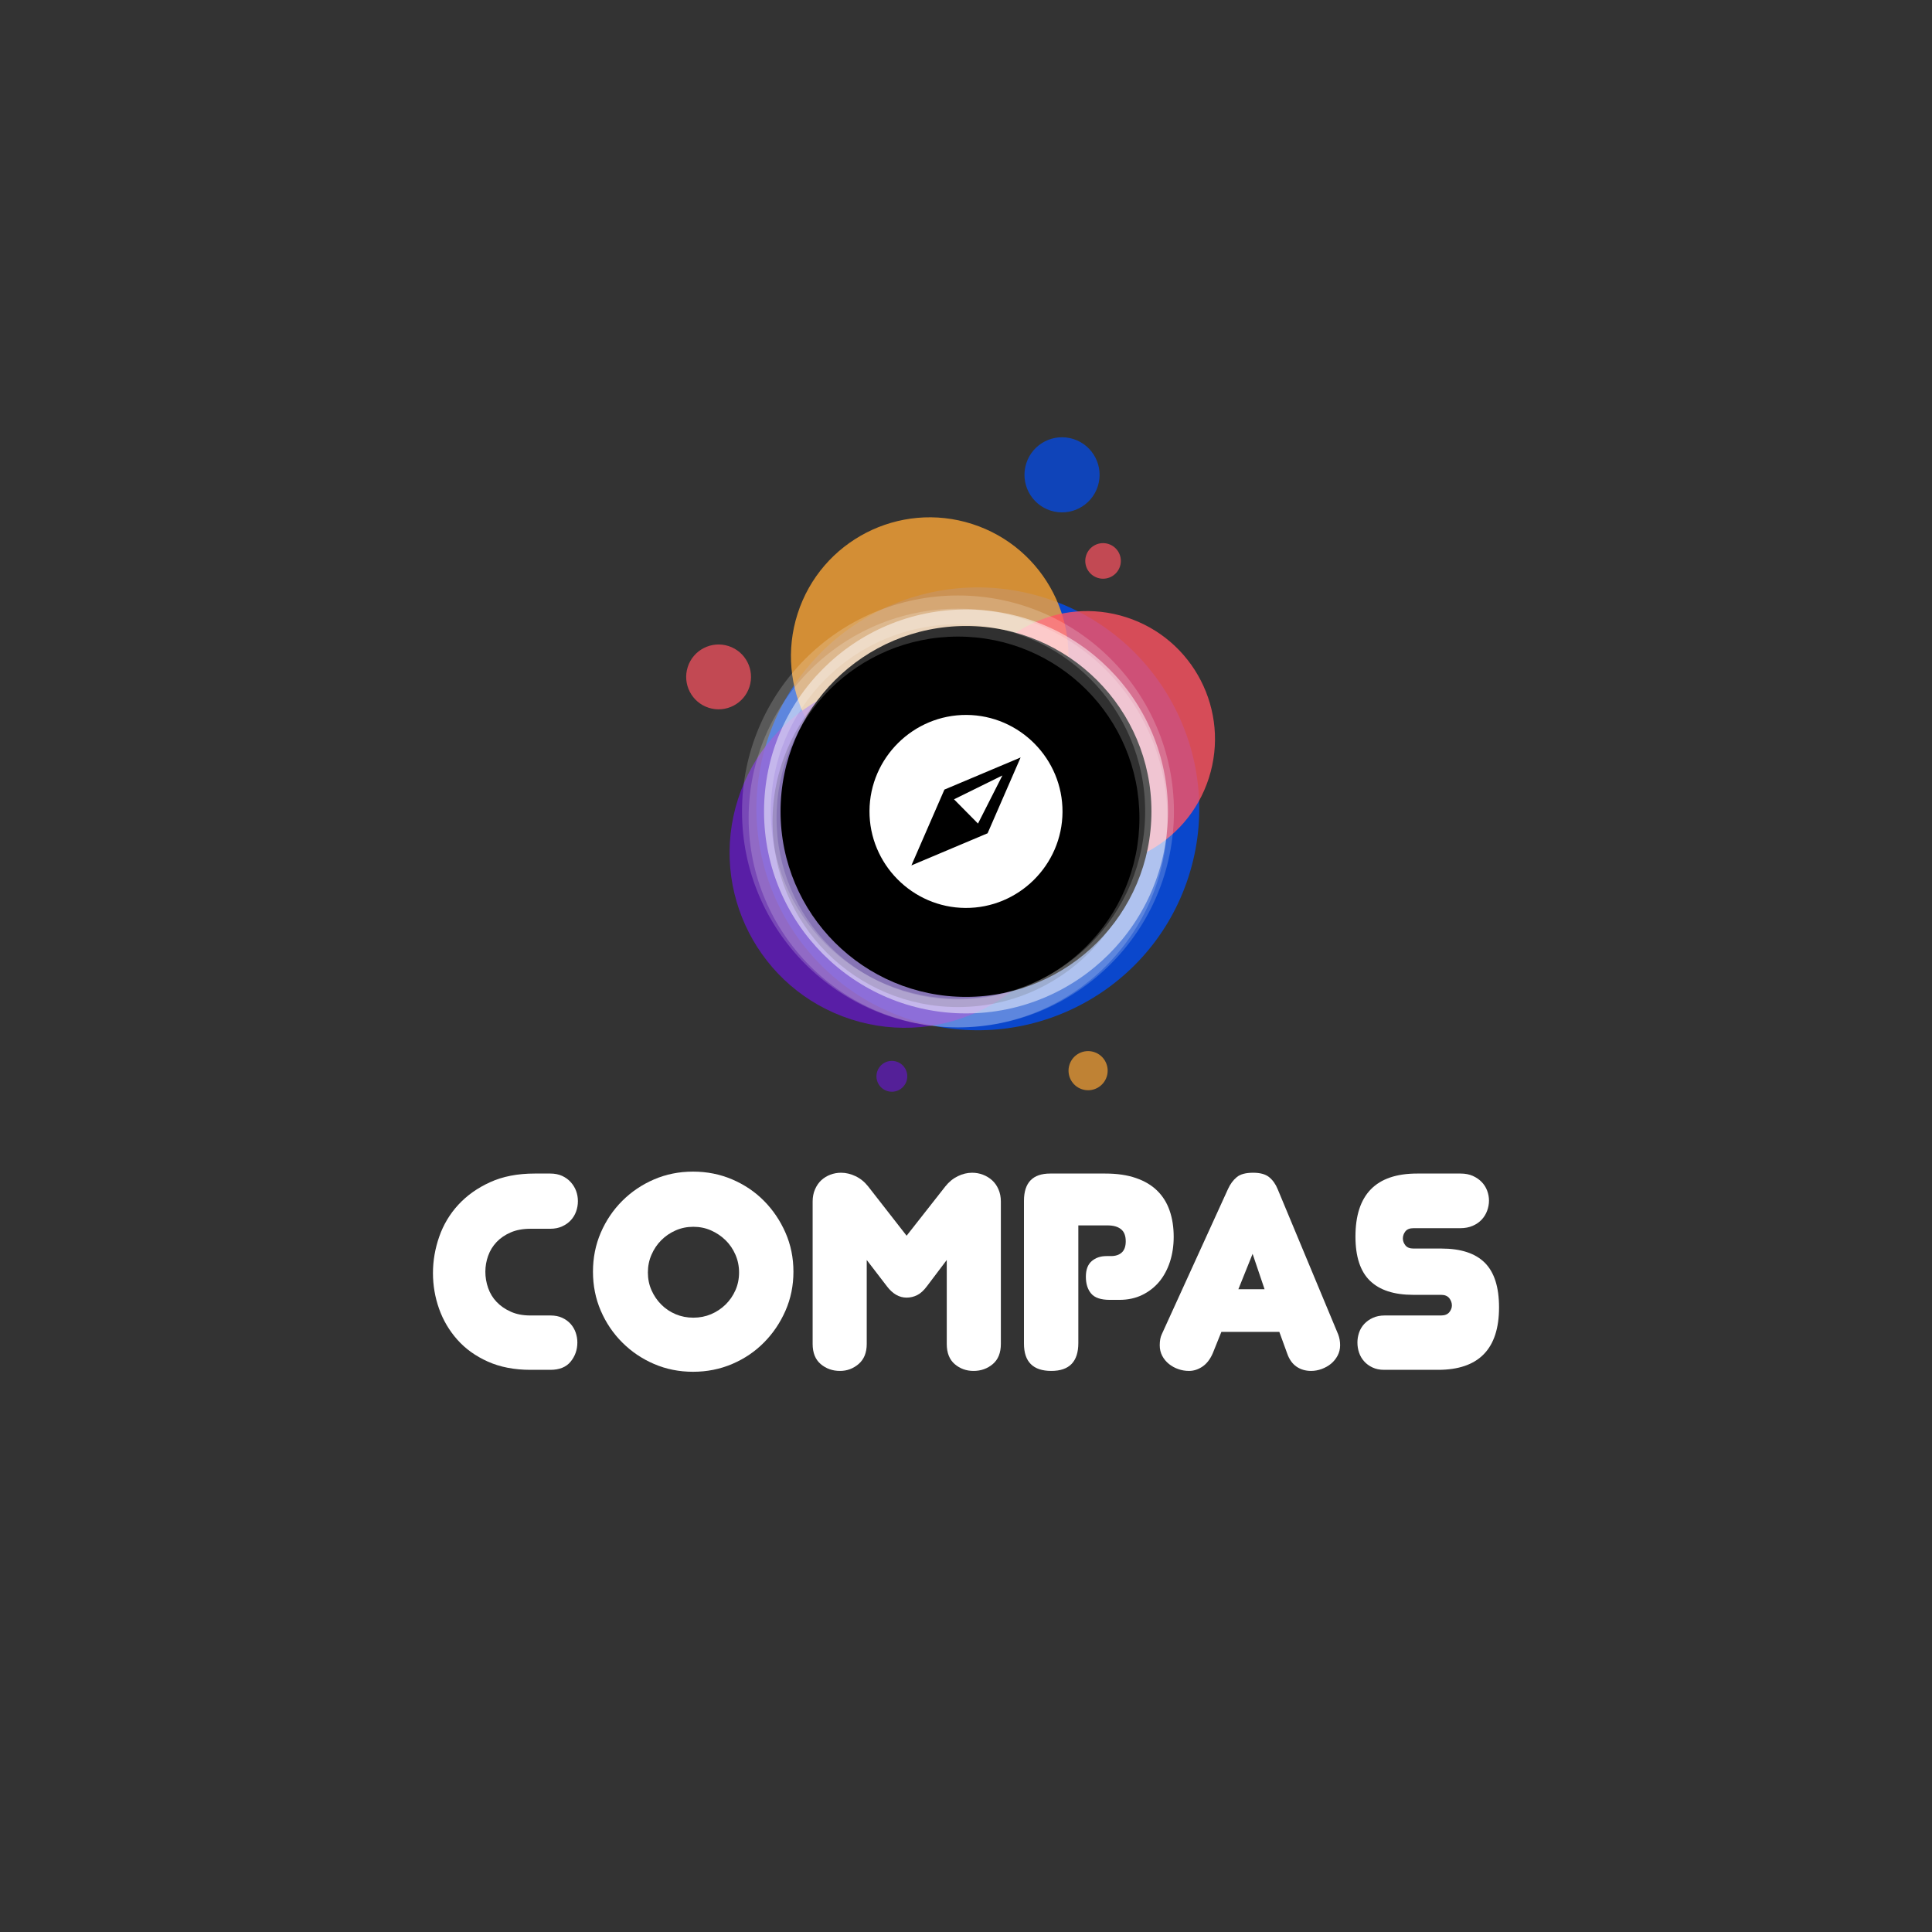
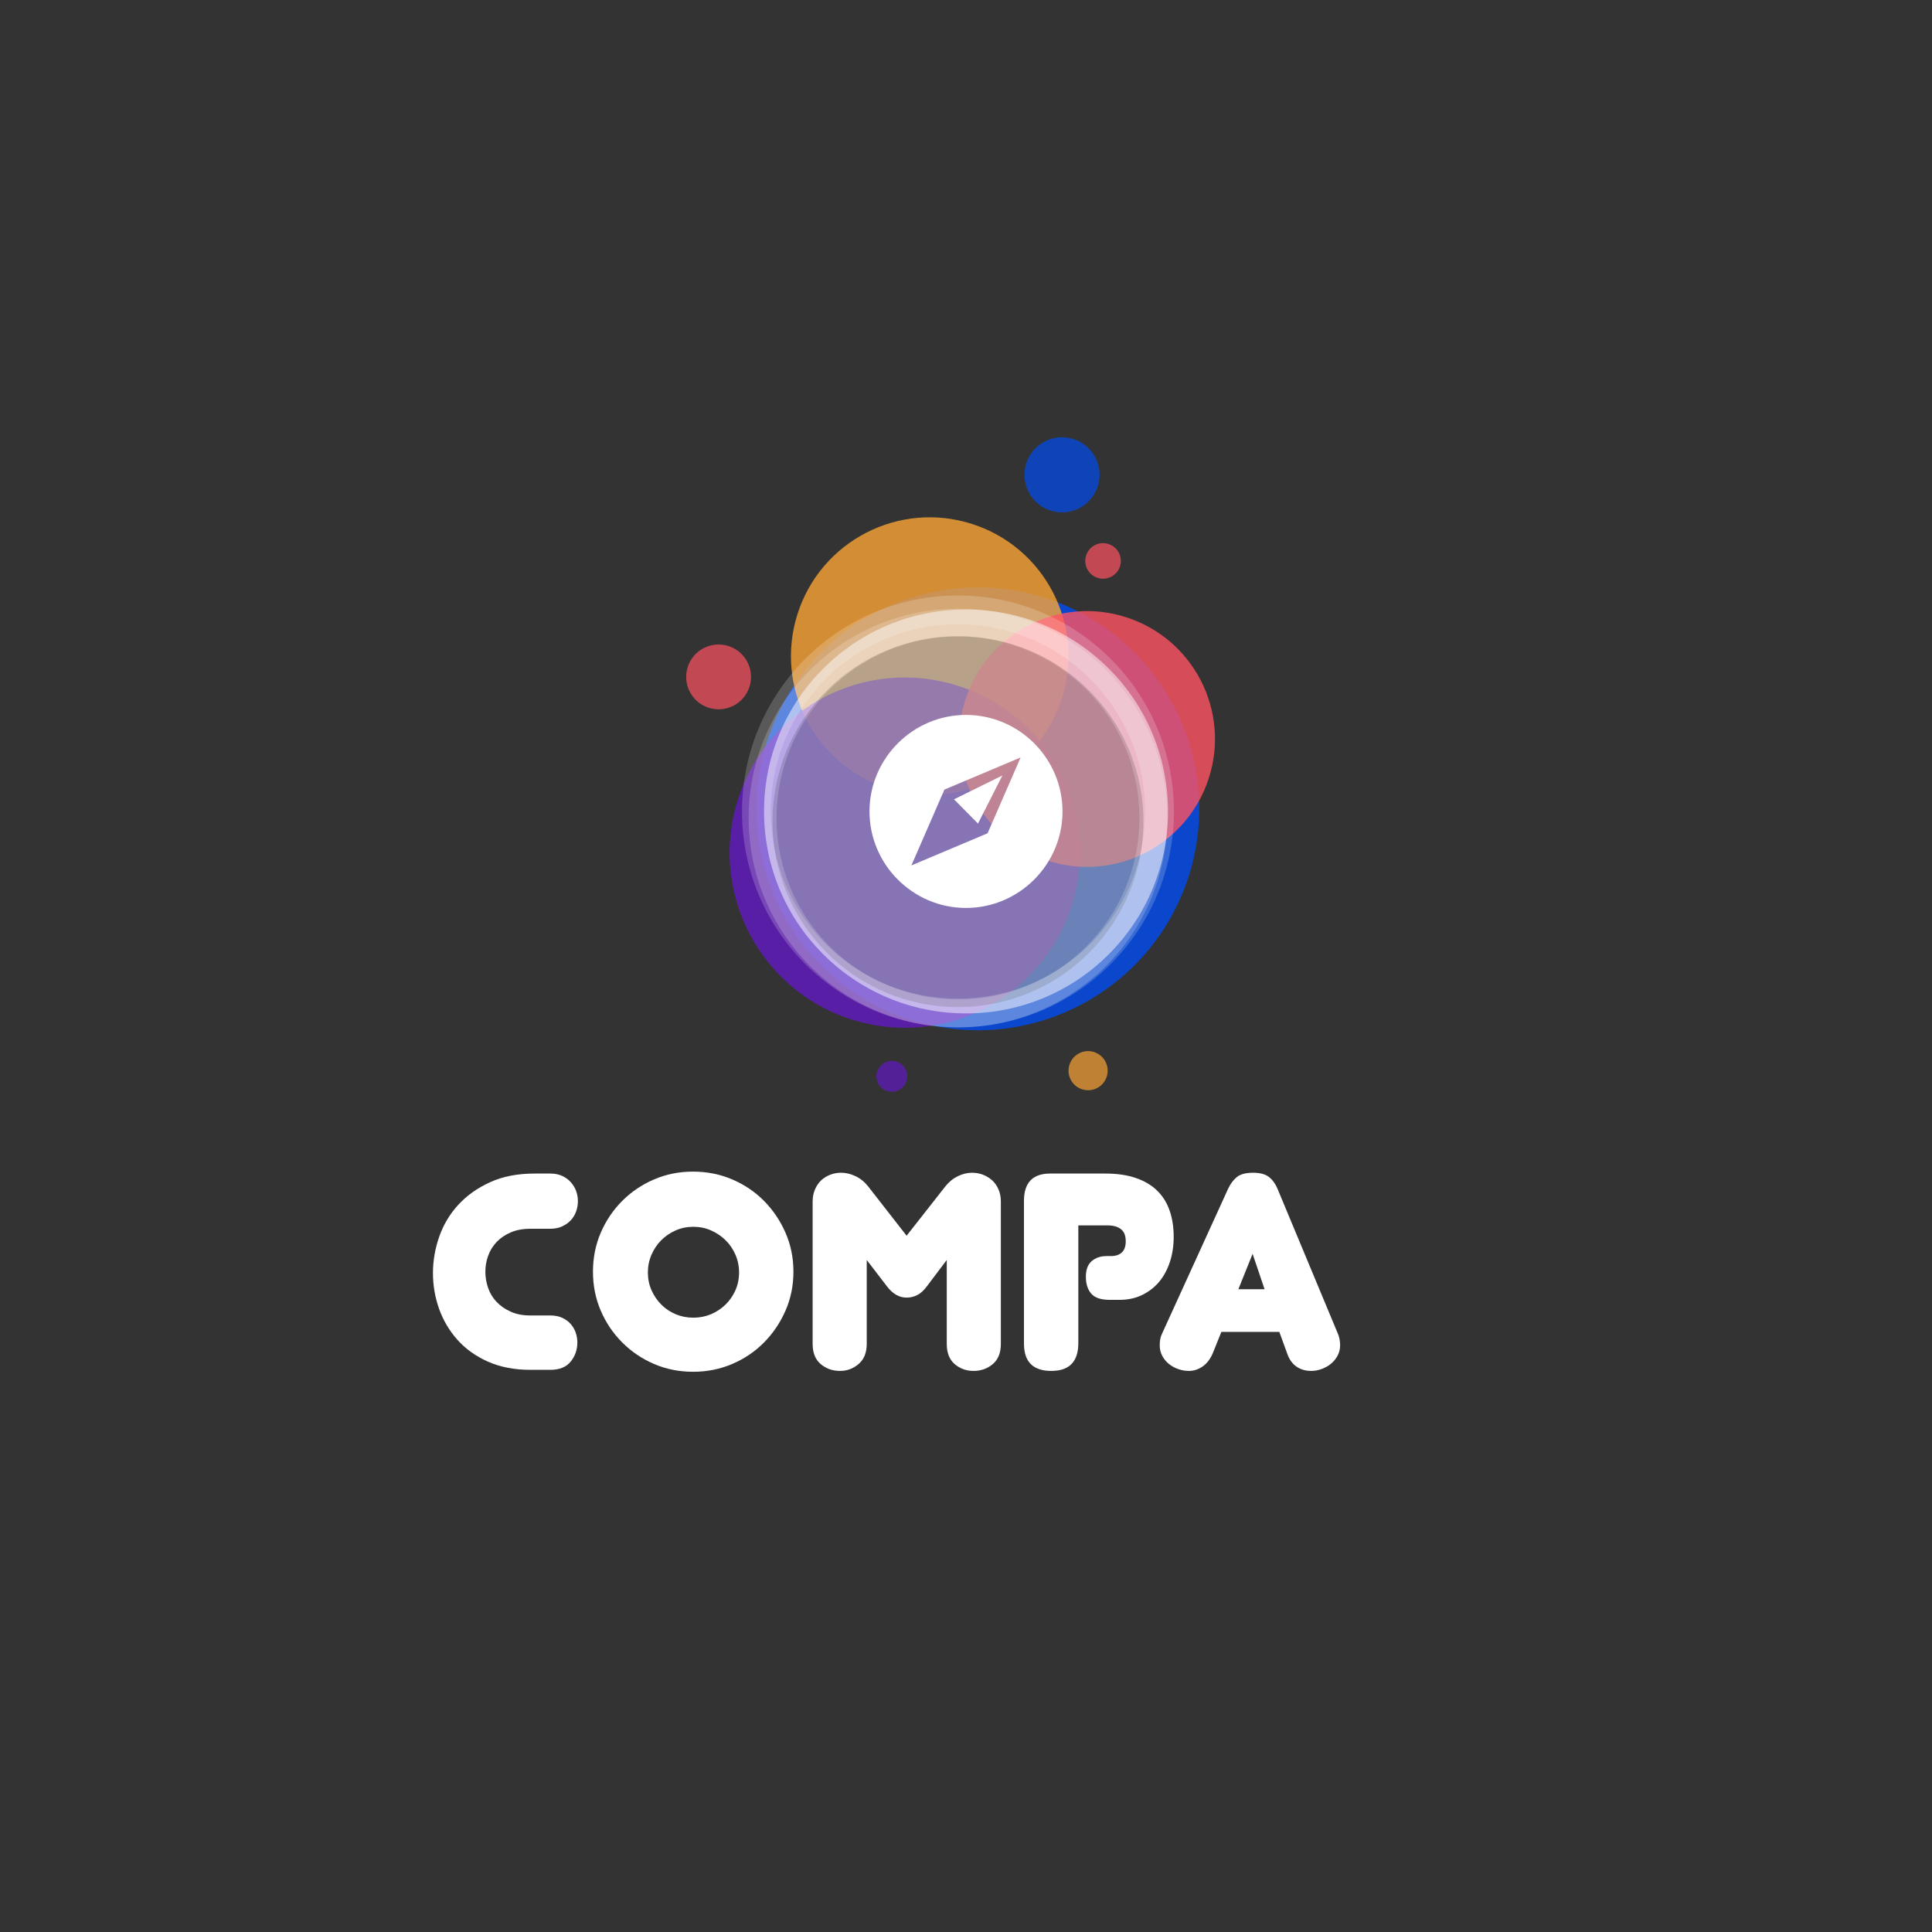
<svg xmlns="http://www.w3.org/2000/svg" version="1.1" width="500" height="500" viewBox="0 0 500 500" xml:space="preserve">
  <rect x="0" y="0" width="500" height="500" fill="#333333" stroke="none" />
  <desc>Created with Fabric.js 3.6.3</desc>
  <defs>
</defs>
  <g transform="matrix(1 0 0 1 250.25 331.843)" style="">
    <path fill="#ffffff" opacity="1" d="M-107.83-13.84L-112.95-13.84Q-115.91-13.84-118.07-12.90Q-120.24-11.97-121.72-10.42Q-123.20-8.86-123.92-6.84Q-124.64-4.82-124.64-2.73L-124.64-2.73Q-124.64-0.57-123.92 1.49Q-123.20 3.55-121.72 5.10Q-120.24 6.65-118.07 7.62Q-115.91 8.60-113.02 8.60L-113.02 8.60L-107.83 8.60Q-106.02 8.60-104.73 9.21Q-103.43 9.82-102.56 10.80Q-101.70 11.77-101.26 13.03Q-100.83 14.30-100.83 15.59L-100.83 15.59Q-100.83 18.41-102.56 20.54Q-104.29 22.67-107.83 22.67L-107.83 22.67L-112.95 22.67Q-119.23 22.67-123.99 20.54Q-128.75 18.41-131.89 14.87Q-135.03 11.34-136.62 6.86Q-138.20 2.39-138.20-2.37L-138.20-2.37Q-138.20-7.13-136.58-11.79Q-134.96-16.44-131.64-20.05Q-128.32-23.66-123.41-25.89Q-118.51-28.13-111.87-28.13L-111.87-28.13L-107.83-28.13Q-106.10-28.13-104.76-27.52Q-103.43-26.90-102.53-25.89Q-101.62-24.88-101.15-23.62Q-100.69-22.36-100.69-20.99L-100.69-20.99Q-100.69-19.61-101.15-18.32Q-101.62-17.02-102.53-16.04Q-103.43-15.07-104.76-14.46Q-106.10-13.84-107.83-13.84L-107.83-13.84Z" />
    <path fill="#ffffff" opacity="1" d="M-96.79-2.73L-96.79-2.73Q-96.79-8.14-94.77-12.83Q-92.75-17.52-89.21-21.06Q-85.68-24.59-80.99-26.61Q-76.30-28.63-70.89-28.63L-70.89-28.63Q-65.48-28.63-60.75-26.61Q-56.02-24.59-52.53-21.06Q-49.03-17.52-46.97-12.83Q-44.91-8.14-44.91-2.73L-44.91-2.73Q-44.91 2.68-46.97 7.37Q-49.03 12.06-52.53 15.59Q-56.02 19.13-60.75 21.15Q-65.48 23.17-70.89 23.17L-70.89 23.17Q-76.30 23.17-80.99 21.15Q-85.68 19.13-89.21 15.59Q-92.75 12.06-94.77 7.37Q-96.79 2.68-96.79-2.73ZM-82.58-2.52L-82.58-2.52Q-82.58-0.06-81.64 2.07Q-80.70 4.19-79.11 5.78Q-77.53 7.37-75.40 8.27Q-73.27 9.17-70.82 9.17L-70.82 9.17Q-68.36 9.17-66.23 8.27Q-64.11 7.37-62.48 5.78Q-60.86 4.19-59.92 2.07Q-58.98-0.06-58.98-2.52L-58.98-2.52Q-58.98-4.97-59.92-7.13Q-60.86-9.30-62.48-10.88Q-64.11-12.47-66.23-13.41Q-68.36-14.35-70.82-14.35L-70.82-14.35Q-73.27-14.35-75.40-13.41Q-77.53-12.47-79.11-10.88Q-80.70-9.30-81.64-7.13Q-82.58-4.97-82.58-2.52Z" />
    <path fill="#ffffff" opacity="1" d="M-15.62 3.98L-15.62 3.98Q-18.51 3.98-20.74 1.02L-20.74 1.02L-25.94-5.76L-25.94 15.96Q-25.94 19.35-28.03 21.15Q-30.12 22.95-32.86 22.95L-32.86 22.95Q-35.75 22.95-37.84 21.19Q-39.94 19.42-39.94 15.96L-39.94 15.96L-39.94-20.91Q-39.94-22.64-39.32-24.05Q-38.71-25.46-37.70-26.40Q-36.69-27.33-35.35-27.84Q-34.02-28.34-32.58-28.34L-32.58-28.34Q-30.70-28.34-28.82-27.44Q-26.95-26.54-25.58-24.81L-25.58-24.81L-15.62-12.04L-5.59-24.81Q-4.22-26.54-2.38-27.44Q-0.54-28.34 1.33-28.34L1.33-28.34Q2.78-28.34 4.11-27.84Q5.45-27.33 6.49-26.40Q7.54-25.46 8.15-24.05Q8.77-22.64 8.77-20.91L8.77-20.91L8.77 15.96Q8.77 19.42 6.67 21.19Q4.58 22.95 1.70 22.95L1.70 22.95Q-1.12 22.95-3.17 21.19Q-5.23 19.42-5.23 15.96L-5.23 15.96L-5.23-5.76L-10.35 1.02Q-11.58 2.68-12.88 3.33Q-14.18 3.98-15.62 3.98Z" />
    <path fill="#ffffff" opacity="1" d="M28.82-14.71L28.82 15.74Q28.82 22.95 21.83 22.95L21.83 22.95Q14.75 22.95 14.75 15.88L14.75 15.88L14.75-21.06Q14.75-28.13 21.54-28.13L21.54-28.13L35.82-28.13Q40.37-28.13 43.72-26.97Q47.08-25.82 49.24-23.69Q51.41-21.56 52.45-18.53Q53.50-15.50 53.50-11.75L53.50-11.75Q53.50-8.29 52.53-5.29Q51.55-2.30 49.75-0.13Q47.94 2.03 45.35 3.29Q42.75 4.56 39.43 4.56L39.43 4.56L36.98 4.56Q33.51 4.56 32.14 2.93Q30.77 1.31 30.77-1.43L30.77-1.43Q30.77-4.17 32.29-5.47Q33.80-6.77 36.11-6.77L36.11-6.77L37.27-6.77Q39.07-6.77 40.08-7.71Q41.09-8.65 41.09-10.60L41.09-10.60Q41.09-12.76 39.86-13.73Q38.64-14.71 36.40-14.71L36.40-14.71L28.82-14.71Z" />
    <path fill="#ffffff" opacity="1" d="M73.92-7.35L70.24 1.81L77.02 1.81L73.92-7.35ZM82.86 18.41L80.84 12.85L65.84 12.85L63.60 18.41Q62.59 20.72 60.93 21.84Q59.27 22.95 57.47 22.95L57.47 22.95Q56.02 22.95 54.69 22.48Q53.35 22.02 52.27 21.15Q51.19 20.28 50.54 19.06Q49.89 17.83 49.89 16.32L49.89 16.32Q49.89 14.58 50.40 13.50L50.40 13.50L67.57-24.16Q68.43-26.04 69.81-27.19Q71.18-28.34 74.06-28.34L74.06-28.34Q76.80-28.34 78.21-27.19Q79.62-26.04 80.41-24.09L80.41-24.09L96.07 13.50Q96.57 14.80 96.57 16.32L96.57 16.32Q96.57 17.76 95.92 18.99Q95.27 20.21 94.23 21.08Q93.18 21.94 91.81 22.45Q90.44 22.95 89.07 22.95L89.07 22.95Q86.90 22.95 85.28 21.84Q83.66 20.72 82.86 18.41L82.86 18.41Z" />
-     <path fill="#ffffff" opacity="1" d="M137.70 6.50L137.70 6.50Q137.70 22.67 121.90 22.67L121.90 22.67L107.97 22.67Q106.24 22.67 104.94 22.05Q103.64 21.44 102.78 20.46Q101.91 19.49 101.48 18.23Q101.05 16.97 101.05 15.59L101.05 15.59Q101.05 14.30 101.48 13.03Q101.91 11.77 102.81 10.80Q103.72 9.82 105.05 9.21Q106.39 8.60 108.12 8.60L108.12 8.60L122.69 8.60Q124.13 8.60 124.82 7.77Q125.50 6.94 125.50 6.00L125.50 6.00Q125.50 4.99 124.82 4.12Q124.13 3.26 122.69 3.26L122.69 3.26L115.48 3.26Q108.04 3.26 104.29-0.39Q100.54-4.03 100.54-11.82L100.54-11.82Q100.54-28.13 116.49-28.13L116.49-28.13L127.74-28.13Q129.55-28.13 130.92-27.52Q132.29-26.90 133.22-25.93Q134.16-24.95 134.63-23.69Q135.10-22.43 135.10-21.13L135.10-21.13Q135.10-19.83 134.63-18.53Q134.16-17.23 133.22-16.22Q132.29-15.21 130.88-14.60Q129.47-13.99 127.67-13.99L127.67-13.99L115.55-13.99Q114.11-13.99 113.46-13.16Q112.81-12.33 112.81-11.32L112.81-11.32Q112.81-10.38 113.46-9.55Q114.11-8.72 115.55-8.72L115.55-8.72L122.76-8.72Q130.34-8.72 134.02-5.04Q137.70-1.36 137.70 6.50Z" />
  </g>
  <g transform="matrix(0.333 -1.036 1.036 0.333 244.334 194.986)">
    <g style="">
      <g transform="matrix(1.12 0 0 1.12 -10.091 11.67)">
        <circle style="stroke: none; stroke-width: 0; stroke-dasharray: none; stroke-linecap: butt; stroke-dashoffset: 0; stroke-linejoin: miter; stroke-miterlimit: 4; fill: rgb(0,76,242); fill-rule: evenodd; opacity: 0.8;" cx="0" cy="0" r="47.006" />
      </g>
      <g transform="matrix(0.702 0 0 0.702 20.991 -10.34)">
        <circle style="stroke: none; stroke-width: 0; stroke-dasharray: none; stroke-linecap: butt; stroke-dashoffset: 0; stroke-linejoin: miter; stroke-miterlimit: 4; fill: rgb(251,165,54); fill-rule: evenodd; opacity: 0.8;" cx="0" cy="0" r="47.006" />
      </g>
      <g transform="matrix(0.164 0 0 0.164 0.914 -56.627)">
        <circle style="stroke: none; stroke-width: 0; stroke-dasharray: none; stroke-linecap: butt; stroke-dashoffset: 0; stroke-linejoin: miter; stroke-miterlimit: 4; fill: rgb(255,83,98); fill-rule: evenodd; opacity: 0.7;" cx="0" cy="0" r="47.006" />
      </g>
      <g transform="matrix(0.886 0 0 0.886 -25.328 -1.693)">
        <circle style="stroke: none; stroke-width: 0; stroke-dasharray: none; stroke-linecap: butt; stroke-dashoffset: 0; stroke-linejoin: miter; stroke-miterlimit: 4; fill: rgb(99,25,195); fill-rule: evenodd; opacity: 0.8;" cx="0" cy="0" r="47.006" />
      </g>
      <g transform="matrix(0.647 0 0 0.647 13.674 31.322)">
        <circle style="stroke: none; stroke-width: 0; stroke-dasharray: none; stroke-linecap: butt; stroke-dashoffset: 0; stroke-linejoin: miter; stroke-miterlimit: 4; fill: rgb(255,83,98); fill-rule: evenodd; opacity: 0.8;" cx="0" cy="0" r="47.006" />
      </g>
      <g transform="matrix(0.078 0 0 -0.078 -76.908 11.67)">
        <circle style="stroke: none; stroke-width: 0; stroke-dasharray: none; stroke-linecap: butt; stroke-dashoffset: 0; stroke-linejoin: miter; stroke-miterlimit: 4; fill: rgb(99,25,195); fill-rule: evenodd; opacity: 0.7;" cx="0" cy="0" r="47.006" />
      </g>
      <g transform="matrix(0.09 0 0 0.09 55.153 21.98)">
        <circle style="stroke: none; stroke-width: 0; stroke-dasharray: none; stroke-linecap: butt; stroke-dashoffset: 0; stroke-linejoin: miter; stroke-miterlimit: 4; fill: rgb(255,83,98); fill-rule: evenodd; opacity: 0.7;" cx="0" cy="0" r="47.006" />
      </g>
      <g transform="matrix(0.19 0 0 0.19 71.661 6.424)">
        <circle style="stroke: none; stroke-width: 0; stroke-dasharray: none; stroke-linecap: butt; stroke-dashoffset: 0; stroke-linejoin: miter; stroke-miterlimit: 4; fill: rgb(0,76,242); fill-rule: evenodd; opacity: 0.7;" cx="0" cy="0" r="47.006" />
      </g>
      <g transform="matrix(0.099 0 0 0.099 -61.35 55.69)">
        <circle style="stroke: none; stroke-width: 0; stroke-dasharray: none; stroke-linecap: butt; stroke-dashoffset: 0; stroke-linejoin: miter; stroke-miterlimit: 4; fill: rgb(251,165,54); fill-rule: evenodd; opacity: 0.7;" cx="0" cy="0" r="47.006" />
      </g>
    </g>
  </g>
  <g transform="matrix(1.112 0 0 1.112 250 210)">
    <circle style="stroke: none; stroke-width: 0; stroke-dasharray: none; stroke-linecap: butt; stroke-dashoffset: 0; stroke-linejoin: miter; stroke-miterlimit: 4; fill: rgb(255,255,255); fill-rule: evenodd; opacity: 0.5;" cx="0" cy="0" r="47.006" />
  </g>
  <g transform="matrix(1.021 0 0 1.021 250 210)">
-     <circle style="stroke: none; stroke-width: 0; stroke-dasharray: none; stroke-linecap: butt; stroke-dashoffset: 0; stroke-linejoin: miter; stroke-miterlimit: 4; fill: rgb(0,0,0); fill-rule: evenodd; opacity: 1;" cx="0" cy="0" r="47.006" />
-   </g>
+     </g>
  <g transform="matrix(1.021 0 0 1.021 247.926 212.635)">
    <circle style="stroke: none; stroke-width: 0; stroke-dasharray: none; stroke-linecap: butt; stroke-dashoffset: 0; stroke-linejoin: miter; stroke-miterlimit: 4; fill: rgb(0,0,0); fill-rule: evenodd; opacity: 0.2;" cx="0" cy="0" r="47.006" />
  </g>
  <g transform="matrix(1.204 0 0 1.204 247.926 211.703)">
    <path style="stroke: none; stroke-width: 0; stroke-dasharray: none; stroke-linecap: butt; stroke-dashoffset: 0; stroke-linejoin: miter; stroke-miterlimit: 4; fill: rgb(255,255,255); fill-rule: nonzero; opacity: 0.19;" transform=" translate(-50, -1002.362)" d="m 50 957.362 c -24.817 0 -45 20.183 -45 45 c 0 24.817 20.183 45 45 45 c 24.817 0 45 -20.183 45 -45 c 0 -24.817 -20.183 -45 -45 -45 z m 0 6 c 21.575 0 39 17.425 39 39 c 0 21.575 -17.425 39 -39 39 c -21.575 0 -39 -17.425 -39 -39 c 0 -21.575 17.425 -39 39 -39 z" stroke-linecap="round" />
  </g>
  <g transform="matrix(1.242 0 0 1.242 247.926 210)">
    <path style="stroke: none; stroke-width: 0; stroke-dasharray: none; stroke-linecap: butt; stroke-dashoffset: 0; stroke-linejoin: miter; stroke-miterlimit: 4; fill: rgb(255,255,255); fill-rule: nonzero; opacity: 0.19;" transform=" translate(-50, -1002.362)" d="m 50 957.362 c -24.817 0 -45 20.183 -45 45 c 0 24.817 20.183 45 45 45 c 24.817 0 45 -20.183 45 -45 c 0 -24.817 -20.183 -45 -45 -45 z m 0 6 c 21.575 0 39 17.425 39 39 c 0 21.575 -17.425 39 -39 39 c -21.575 0 -39 -17.425 -39 -39 c 0 -21.575 17.425 -39 39 -39 z" stroke-linecap="round" />
  </g>
  <g transform="matrix(0.009 -1.561 -1.561 -0.009 250 210)">
    <g style="">
      <g transform="matrix(1 0 0 1 0 0)">
        <path style="stroke: none; stroke-width: 1; stroke-dasharray: none; stroke-linecap: butt; stroke-dashoffset: 0; stroke-linejoin: miter; stroke-miterlimit: 4; fill: rgb(255,255,255); fill-rule: nonzero; opacity: 1;" transform=" translate(-17.5, -17.5)" d="M 17.5 1.5 c -8.8 0 -16 7.2 -16 16 s 7.2 16 16 16 c 8.8 0 16 -7.2 16 -16 S 26.3 1.5 17.5 1.5 z M 21.1 21.1 L 8.5 26.5 l 5.4 -12.6 l 12.6 -5.4 L 21.1 21.1 z" stroke-linecap="round" />
      </g>
      <g transform="matrix(1 0 0 1 2 -2)">
        <polygon style="stroke: none; stroke-width: 1; stroke-dasharray: none; stroke-linecap: butt; stroke-dashoffset: 0; stroke-linejoin: miter; stroke-miterlimit: 4; fill: rgb(255,255,255); fill-rule: nonzero; opacity: 1;" points="4,-4 -4,0 0,4 " />
      </g>
    </g>
  </g>
</svg>